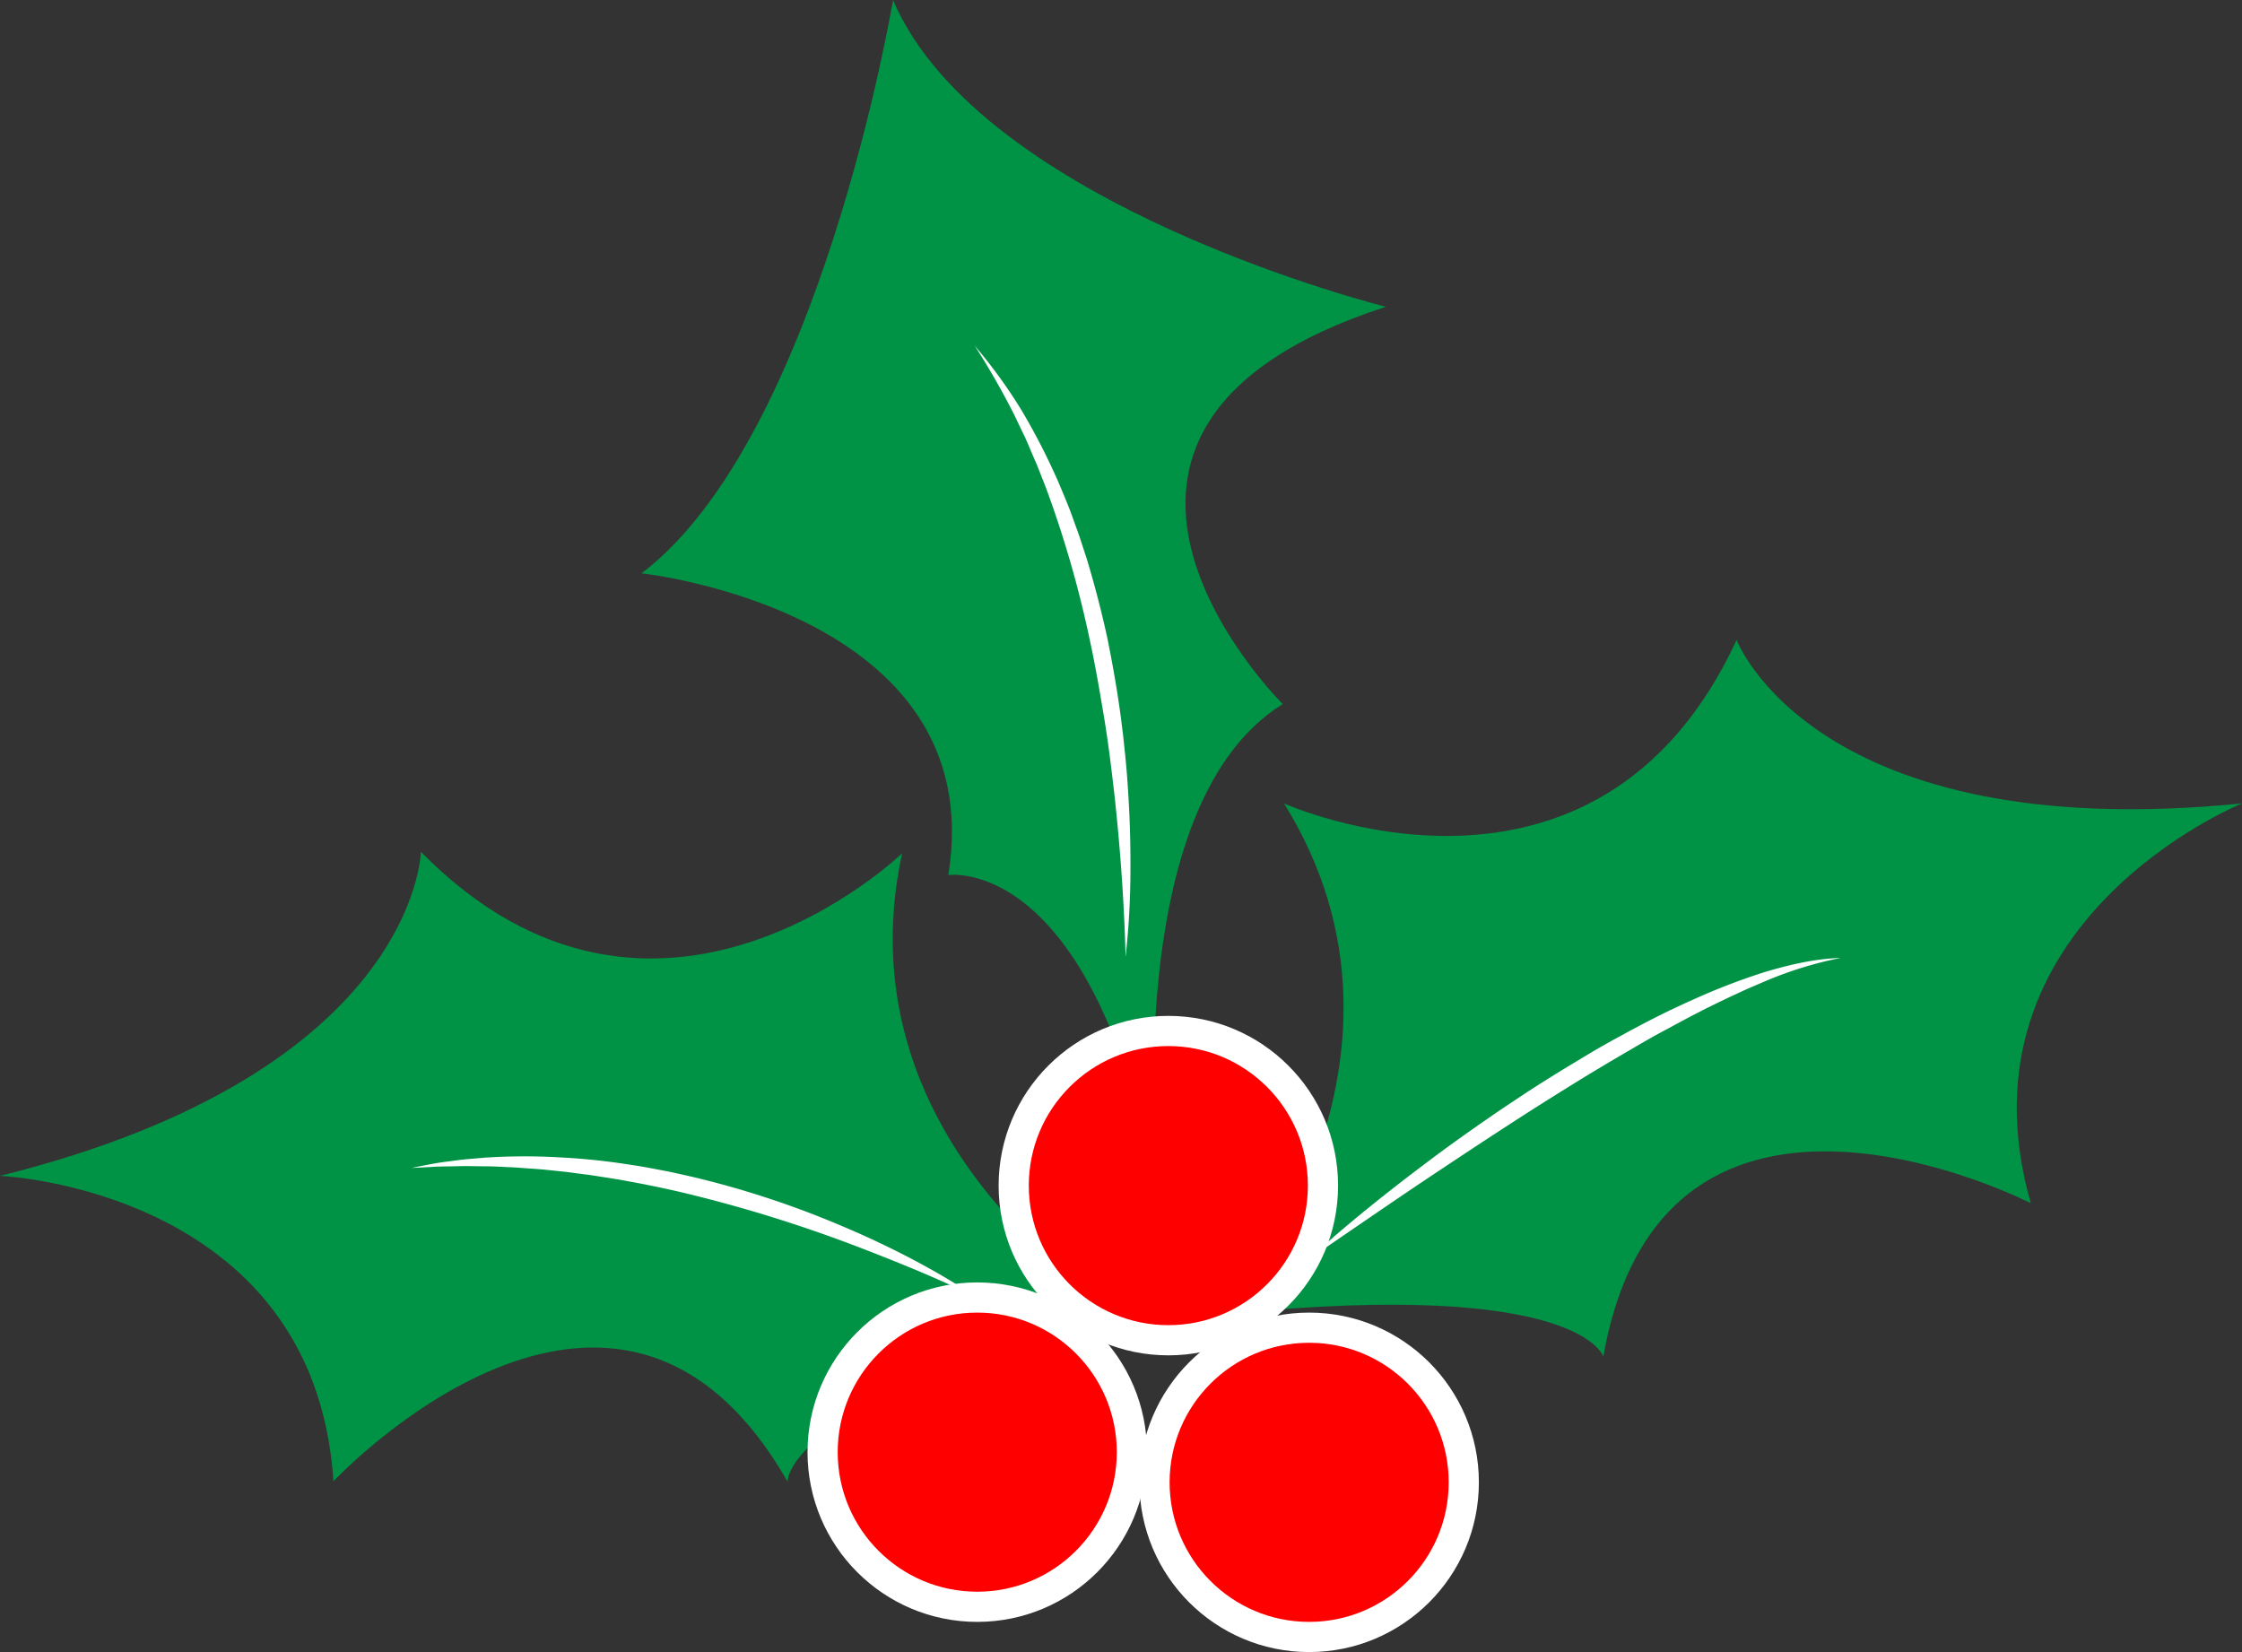
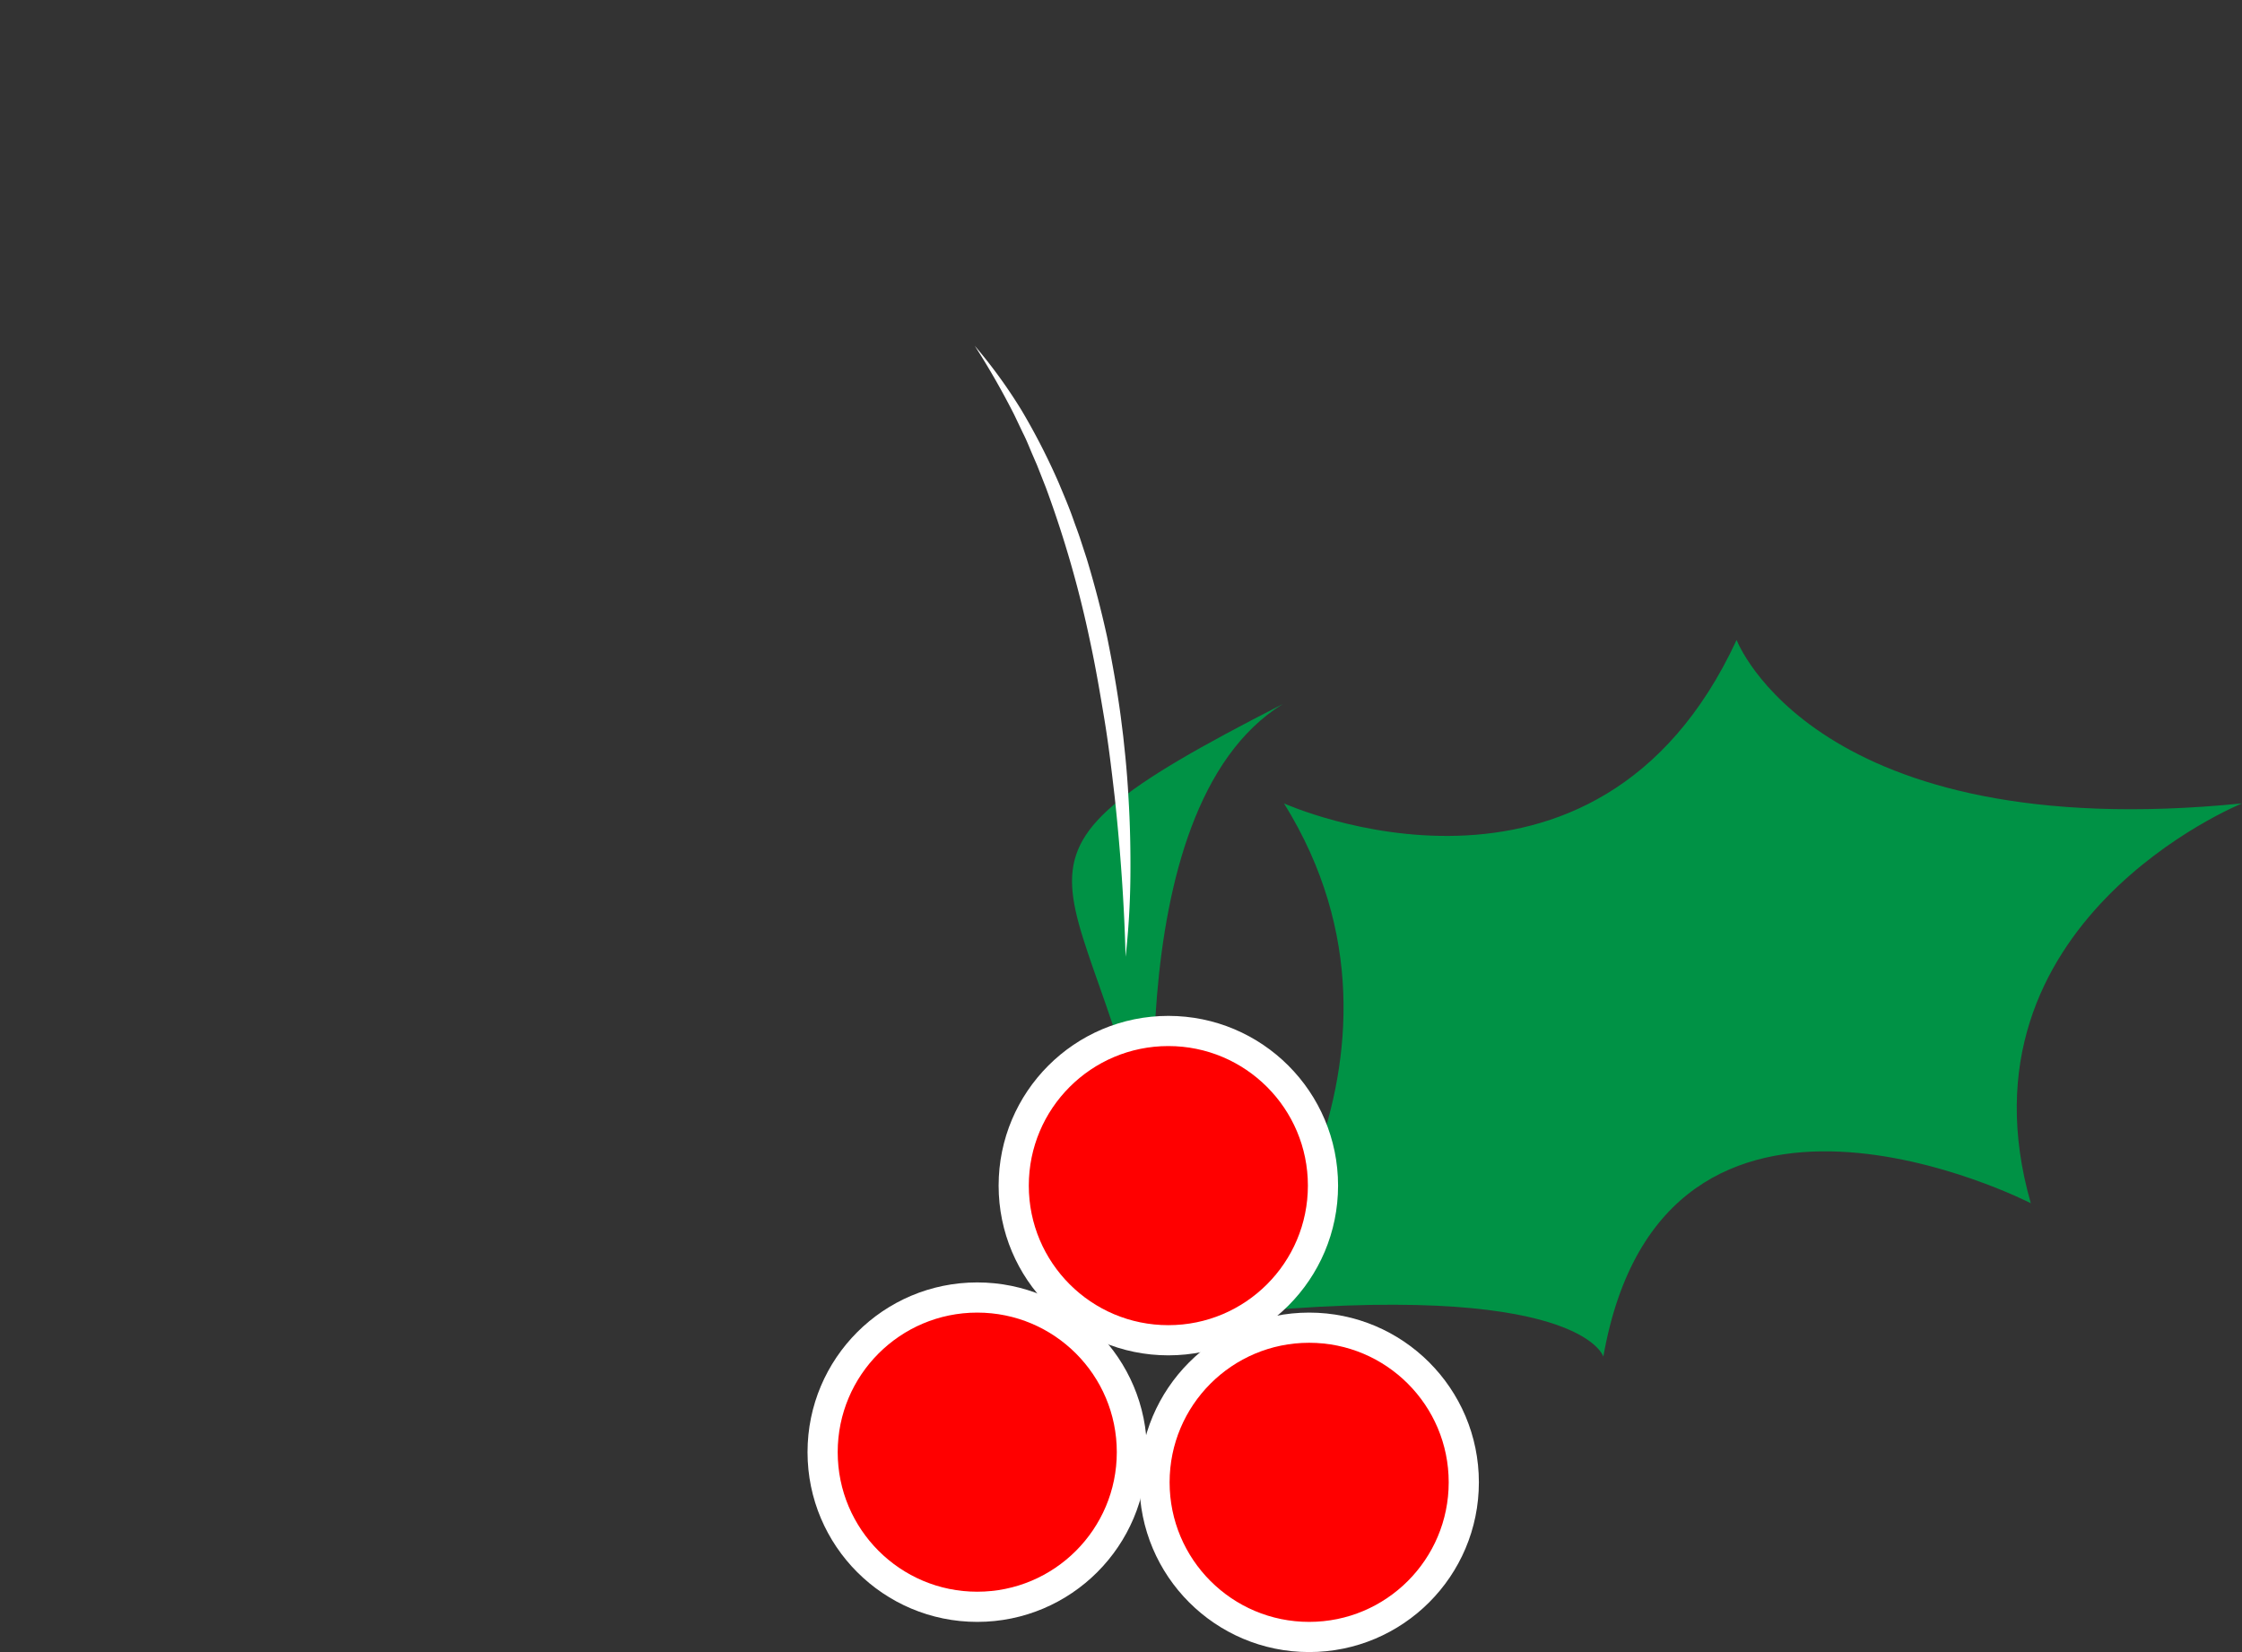
<svg xmlns="http://www.w3.org/2000/svg" viewBox="0 0 891.66 657">
  <rect x="0" y="0" width="891.66" height="657" fill="#333333" stroke="none" />
  <defs>
    <style>.a{fill:#009245;}.b{fill:#fff;}.c{fill:red;stroke:#fff;stroke-miterlimit:10;stroke-width:12px;}</style>
  </defs>
  <path class="a" d="M1028.5,665.5s86-100,22-203c0,0,124,56,180-65,0,0,31,82,201,65,0,0-116,47-84,159,0,0-146-75-170,61C1177.5,682.5,1168.5,651.5,1028.5,665.5Z" transform="translate(-539.84 -143)" />
-   <path class="a" d="M987.65,666.11S873,600.9,898.6,482.37c0,0-97.91,94.47-191.37-.62,0,0-1.59,87.65-167.39,128.87,0,0,125,5.21,132.62,121.45,0,0,112.23-119.78,180.61.21C853.07,732.28,851.11,700.06,987.65,666.11Z" transform="translate(-539.84 -143)" />
-   <path class="a" d="M1001,623s-19-158,49-200c0,0-110-109,41-158,0,0-161-40-196-122,0,0-29,174-100,228,0,0,139,15,122,120C917,491,976,482,1001,623Z" transform="translate(-539.84 -143)" />
-   <path class="b" d="M1060,644c15.17-13.84,31.22-26.66,47.66-39,8.2-6.18,16.57-12.12,25-17.94,4.22-2.93,8.52-5.74,12.79-8.59s8.64-5.58,13-8.29,8.78-5.35,13.19-8,8.91-5.16,13.44-7.6c9-4.94,18.21-9.65,27.65-13.83a256.09,256.09,0,0,1,28.87-11.15c9.88-2.95,20.06-5.34,30.35-5.65a151.58,151.58,0,0,0-29.2,8.89l-7,3c-2.33,1-4.62,2.12-6.93,3.17s-4.58,2.2-6.88,3.29l-3.43,1.67-3.38,1.75c-4.54,2.3-9,4.78-13.48,7.17s-8.9,4.93-13.28,7.53q-13.23,7.64-26.2,15.75c-17.33,10.73-34.38,22-51.39,33.31S1077,632.44,1060,644Z" transform="translate(-539.84 -143)" />
+   <path class="a" d="M1001,623s-19-158,49-200C917,491,976,482,1001,623Z" transform="translate(-539.84 -143)" />
  <path class="b" d="M987.5,523.5c-.55-21.26-2.07-42.38-4.32-63.39-1.22-10.5-2.44-21-4.17-31.39s-3.49-20.79-5.73-31.08A430,430,0,0,0,955.83,337l-2.89-7.34-.73-1.84-.79-1.81-1.56-3.62c-1-2.43-2-4.86-3.21-7.22l-3.4-7.14A310.38,310.38,0,0,0,927.5,280.5a202.38,202.38,0,0,1,18.76,25.9A261.54,261.54,0,0,1,960.89,335c2.06,4.94,4.2,9.86,5.94,14.92.89,2.53,1.87,5,2.69,7.58l2.5,7.63q4.66,15.38,8.1,31.06c2.14,10.48,4,21,5.43,31.6l1,8,.84,8c.52,5.31.94,10.63,1.23,16,.67,10.65.89,21.32.79,32A317.08,317.08,0,0,1,987.5,523.5Z" transform="translate(-539.84 -143)" />
-   <path class="b" d="M927.5,658.5c-8.82-4.16-17.69-8.12-26.67-11.8s-18-7.24-27.08-10.58A557.69,557.69,0,0,0,818.4,619q-14-3.57-28.26-6.14c-4.74-.93-9.51-1.6-14.27-2.37-2.38-.36-4.77-.62-7.16-.95l-3.59-.48-3.6-.37c-2.39-.24-4.79-.53-7.2-.72s-4.81-.32-7.22-.52-4.82-.27-7.23-.39-4.83-.26-7.25-.23l-7.26-.1c-2.43,0-4.84.12-7.27.13l-3.65.06c-1.21,0-2.42.14-3.64.2-2.43.11-4.86.26-7.3.35,4.78-.92,9.57-2,14.43-2.54,2.42-.33,4.85-.68,7.28-.91l7.33-.63a242.65,242.65,0,0,1,29.42-.15,266.54,266.54,0,0,1,29.29,3.08c4.86.69,9.67,1.7,14.5,2.59,4.79,1.06,9.6,2.08,14.35,3.3a368,368,0,0,1,55.65,18.82c9,3.81,17.85,8,26.53,12.54,4.31,2.3,8.61,4.62,12.82,7.11S923.48,655.72,927.5,658.5Z" transform="translate(-539.84 -143)" />
  <circle class="c" cx="388.66" cy="577.5" r="61.5" />
  <circle class="c" cx="464.66" cy="471.5" r="61.5" />
  <circle class="c" cx="520.66" cy="589.5" r="61.5" />
</svg>